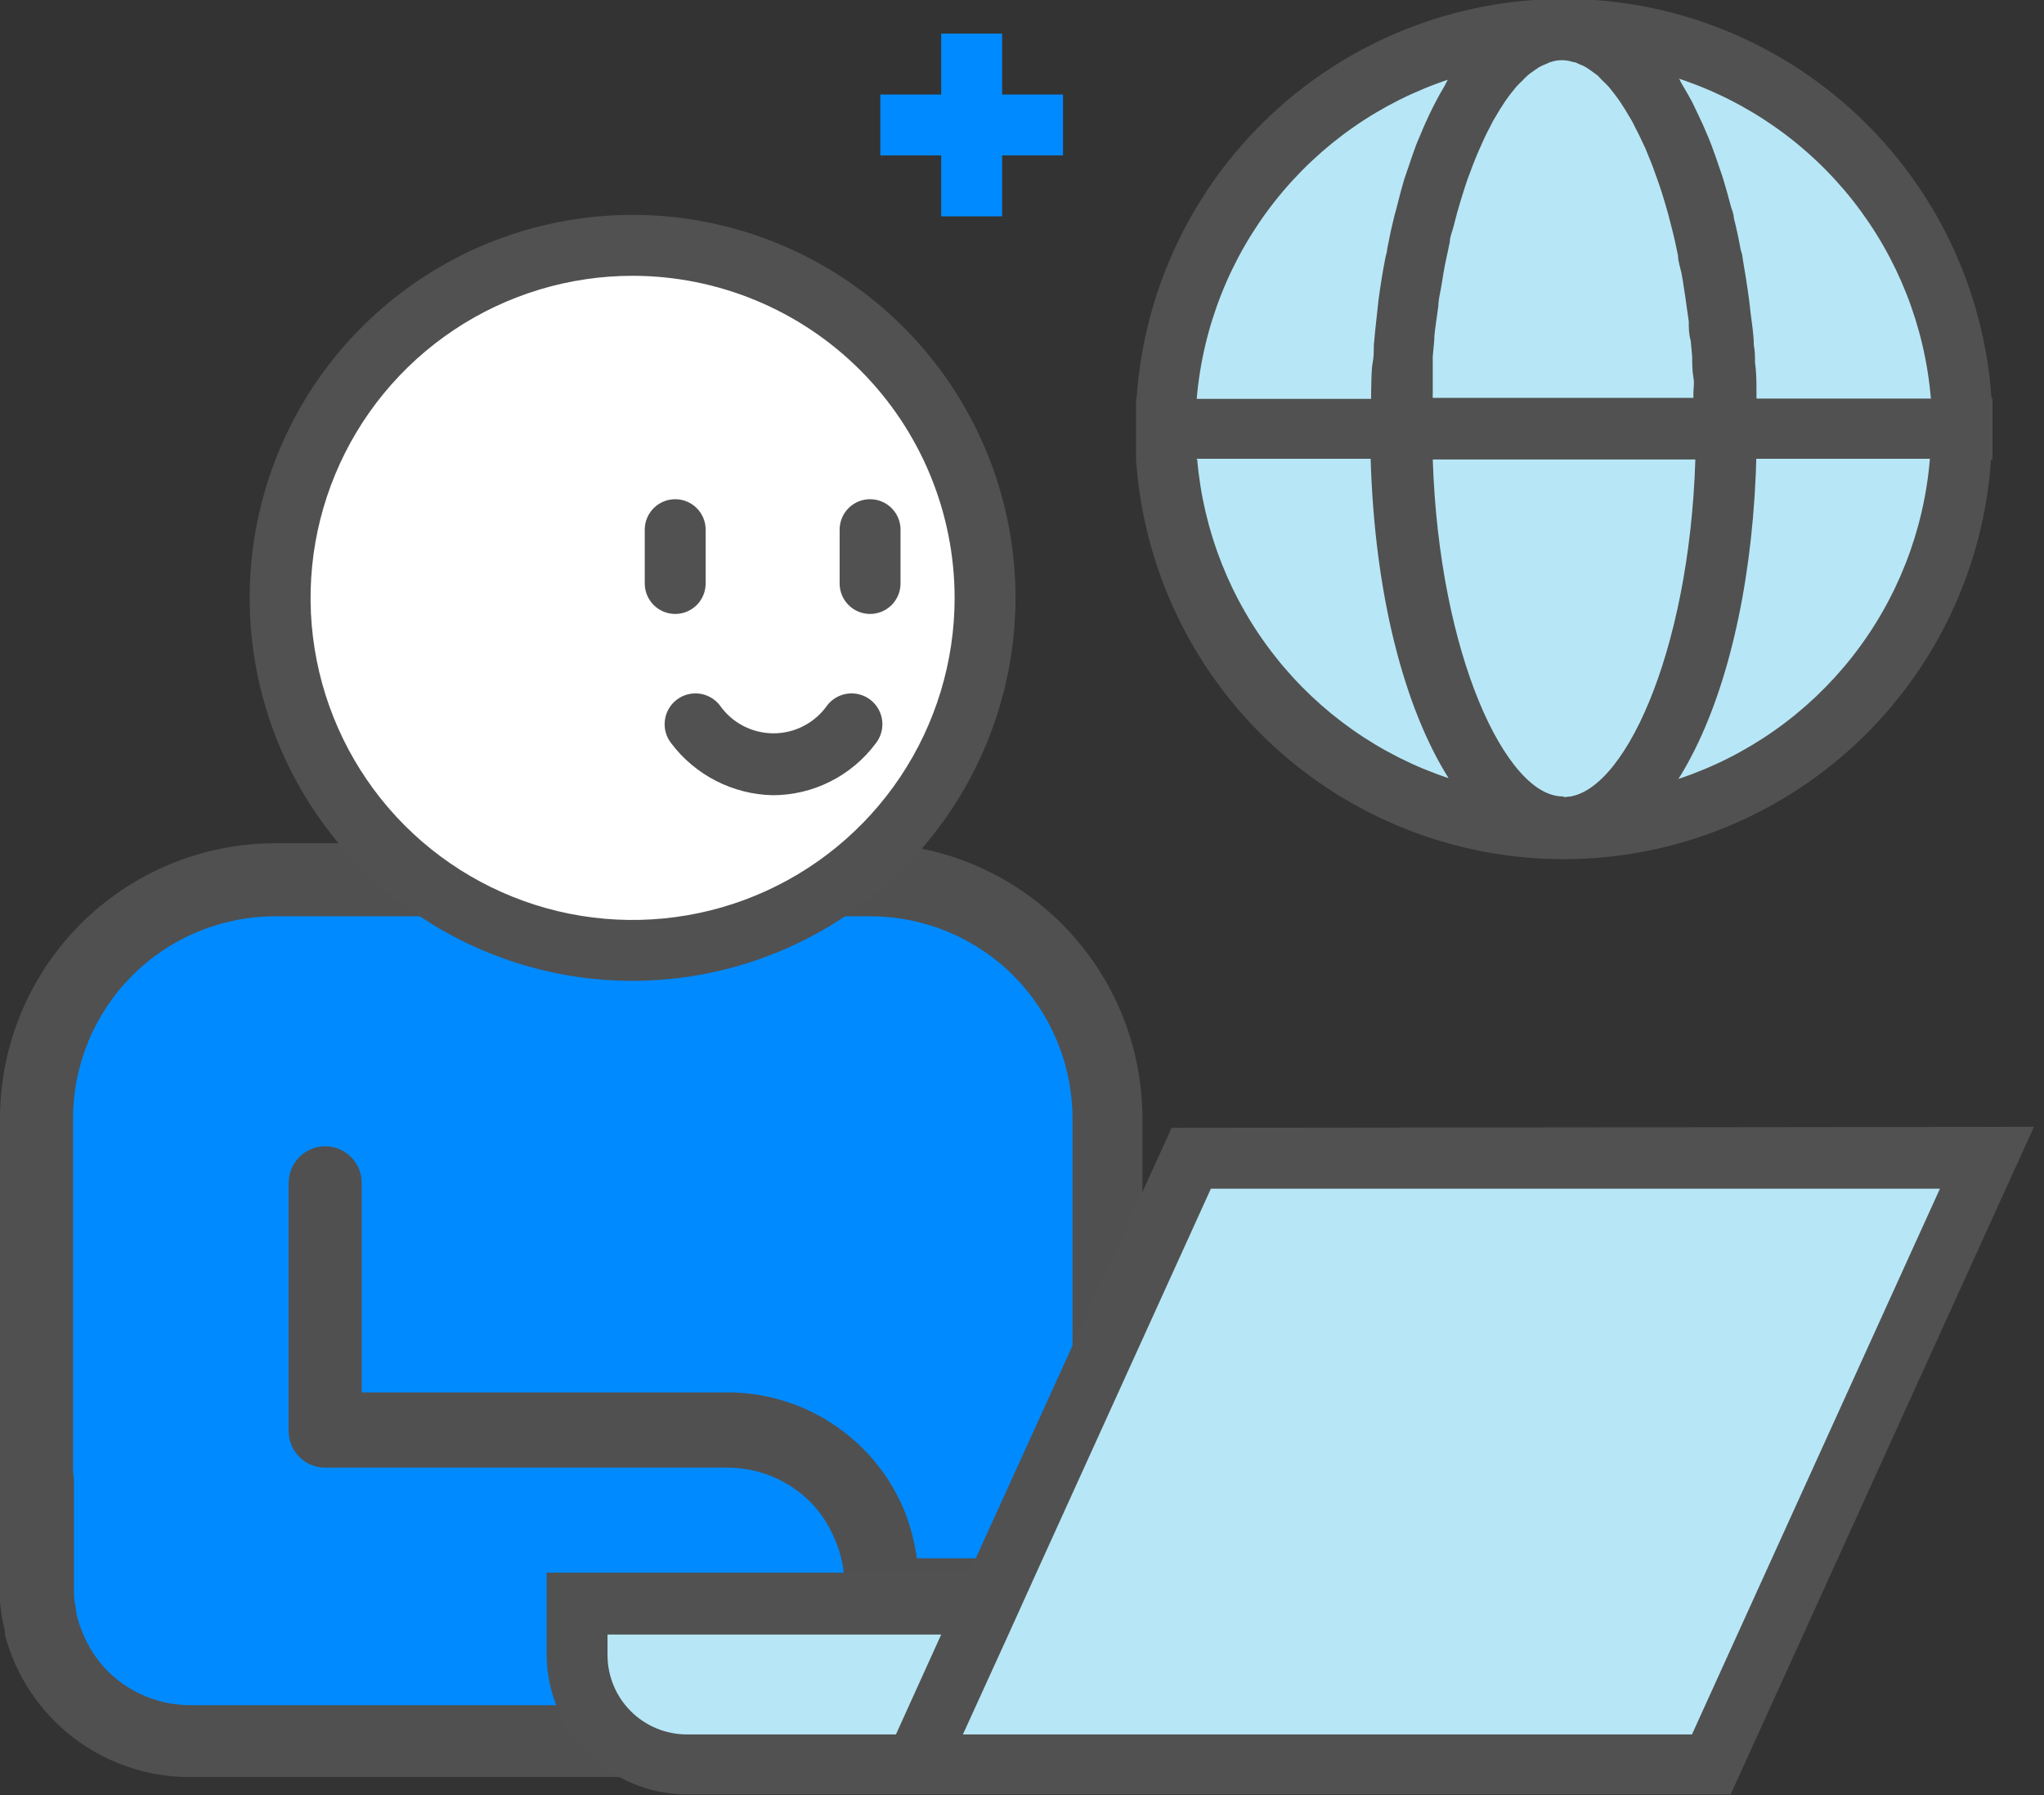
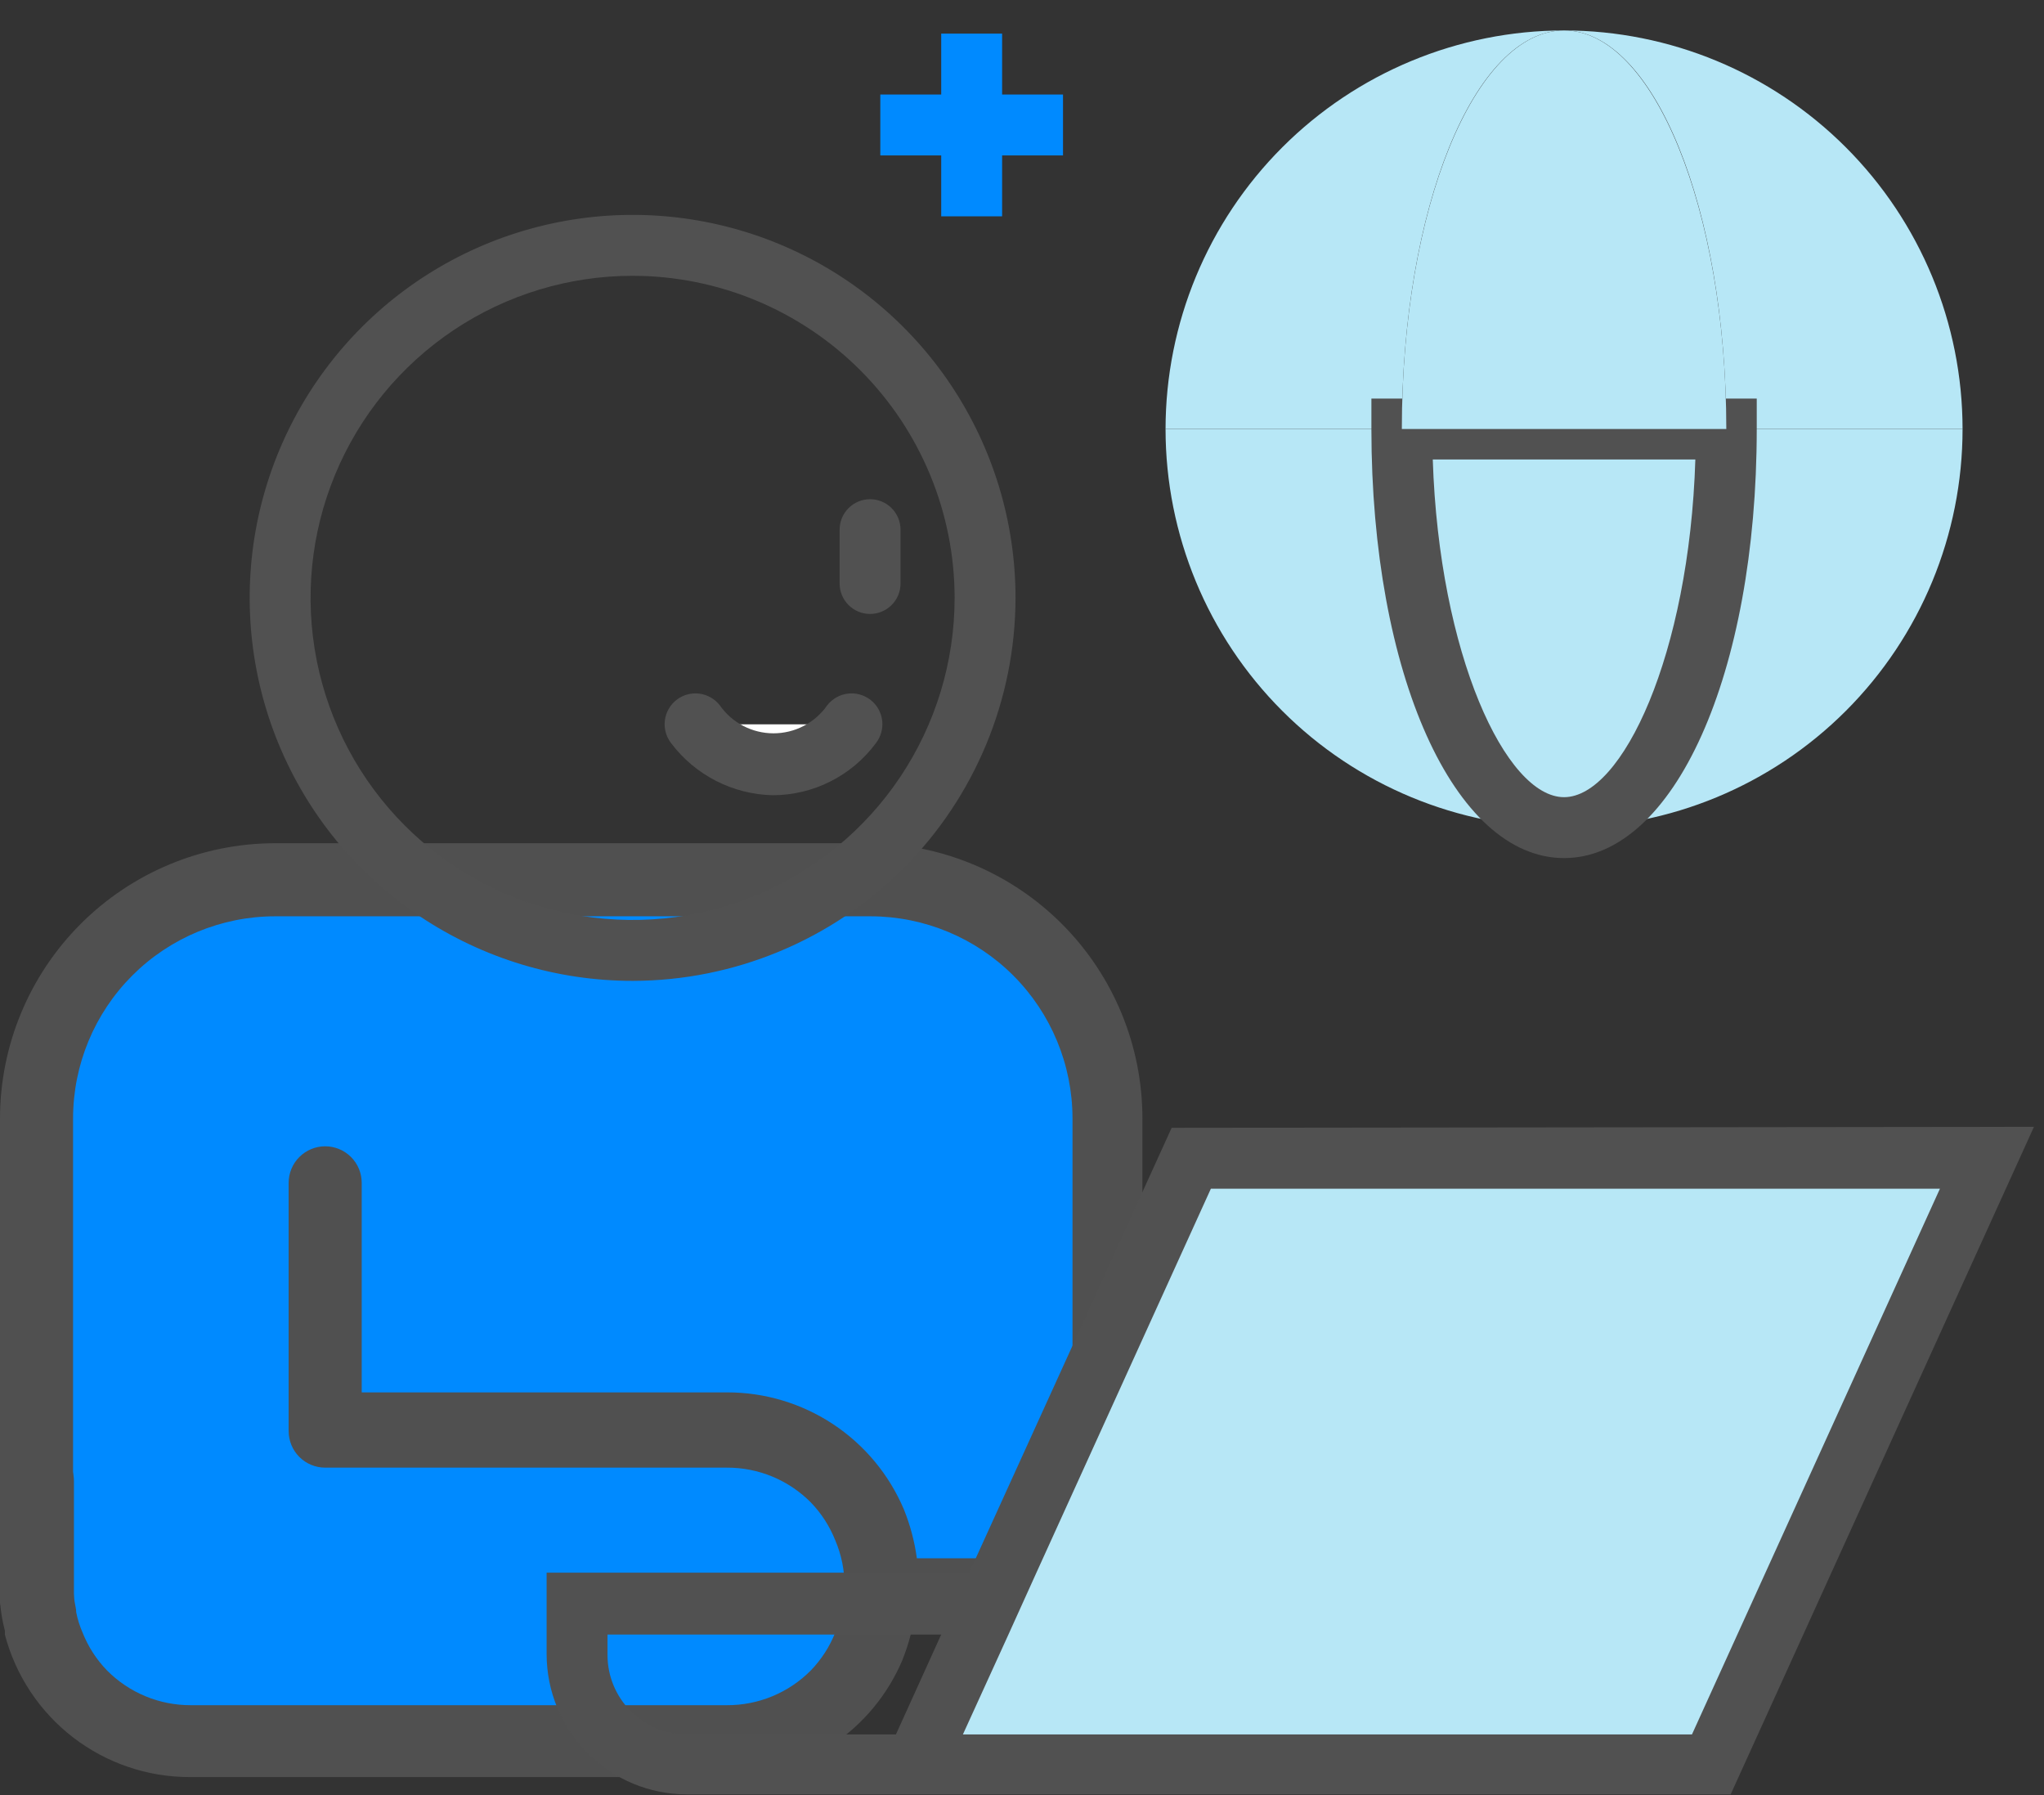
<svg xmlns="http://www.w3.org/2000/svg" width="82" height="72" viewBox="0 0 82 72" fill="none">
  <rect x="0" y="0" width="82" height="72" fill="#333333" stroke="none" />
  <g clip-path="url(#clip0)">
-     <path d="M44.492 44.853C44.493 43.597 44.247 42.354 43.767 41.193C43.288 40.032 42.584 38.978 41.696 38.089C40.809 37.201 39.755 36.496 38.594 36.015C37.434 35.534 36.191 35.287 34.935 35.287H11.033C9.776 35.287 8.532 35.534 7.372 36.015C6.211 36.496 5.156 37.2 4.268 38.089C3.38 38.977 2.675 40.032 2.194 41.192C1.713 42.353 1.466 43.597 1.466 44.853V63.967C1.509 64.67 1.671 65.361 1.945 66.01C2.261 66.739 2.712 67.402 3.274 67.964C3.836 68.528 4.499 68.982 5.228 69.303C5.995 69.626 6.819 69.792 7.652 69.791H29.15C29.982 69.792 30.806 69.626 31.573 69.303C32.302 68.982 32.965 68.528 33.528 67.964C34.093 67.404 34.544 66.741 34.857 66.01C35.132 65.362 35.291 64.671 35.326 63.967H44.433L44.492 44.853Z" fill="#008AFF" />
+     <path d="M44.492 44.853C44.493 43.597 44.247 42.354 43.767 41.193C43.288 40.032 42.584 38.978 41.696 38.089C40.809 37.201 39.755 36.496 38.594 36.015C37.434 35.534 36.191 35.287 34.935 35.287H11.033C9.776 35.287 8.532 35.534 7.372 36.015C3.38 38.977 2.675 40.032 2.194 41.192C1.713 42.353 1.466 43.597 1.466 44.853V63.967C1.509 64.67 1.671 65.361 1.945 66.01C2.261 66.739 2.712 67.402 3.274 67.964C3.836 68.528 4.499 68.982 5.228 69.303C5.995 69.626 6.819 69.792 7.652 69.791H29.15C29.982 69.792 30.806 69.626 31.573 69.303C32.302 68.982 32.965 68.528 33.528 67.964C34.093 67.404 34.544 66.741 34.857 66.01C35.132 65.362 35.291 64.671 35.326 63.967H44.433L44.492 44.853Z" fill="#008AFF" />
    <path d="M1.466 63.576C1.465 64.413 1.635 65.241 1.964 66.01C2.281 66.739 2.731 67.402 3.293 67.964C3.856 68.528 4.519 68.982 5.248 69.303C6.015 69.626 6.839 69.792 7.671 69.791H29.169C30.002 69.792 30.826 69.626 31.593 69.303C32.322 68.982 32.985 68.528 33.547 67.964C34.126 67.385 34.584 66.698 34.896 65.942C35.208 65.186 35.367 64.375 35.365 63.557C35.366 62.74 35.206 61.932 34.894 61.177C34.582 60.422 34.125 59.737 33.547 59.16C32.97 58.579 32.283 58.119 31.526 57.805C30.77 57.492 29.959 57.331 29.14 57.332H13.065V47.443" fill="#008AFF" />
    <path d="M34.935 33.821H11.032C8.108 33.826 5.305 34.99 3.237 37.058C1.169 39.126 0.005 41.929 -0 44.853V63.967C-0.01 64.055 -0.01 64.144 -0 64.231C0.03 64.627 0.095 65.02 0.195 65.404C0.192 65.456 0.192 65.508 0.195 65.56C0.626 67.201 1.589 68.652 2.933 69.687C4.277 70.721 5.926 71.281 7.622 71.277H29.12C30.633 71.277 32.111 70.831 33.371 69.995C34.631 69.159 35.617 67.97 36.205 66.576C36.341 66.232 36.455 65.88 36.547 65.521V65.433H44.365C44.753 65.433 45.126 65.279 45.401 65.004C45.676 64.729 45.831 64.356 45.831 63.967V44.853C45.828 41.952 44.684 39.167 42.645 37.103C40.606 35.038 37.836 33.859 34.935 33.821ZM43.026 62.502H36.782C36.691 61.831 36.517 61.175 36.264 60.547C35.675 59.152 34.688 57.962 33.426 57.126C32.164 56.29 30.683 55.845 29.169 55.847H14.511V47.443C14.511 47.054 14.357 46.681 14.082 46.407C13.807 46.132 13.434 45.977 13.045 45.977C12.657 45.977 12.284 46.132 12.009 46.407C11.734 46.681 11.58 47.054 11.58 47.443V57.401C11.58 57.789 11.734 58.162 12.009 58.437C12.284 58.712 12.657 58.866 13.045 58.866H29.16C29.786 58.863 30.407 58.985 30.986 59.225C31.565 59.465 32.09 59.818 32.531 60.264C32.952 60.7 33.284 61.215 33.508 61.779C33.758 62.362 33.885 62.991 33.879 63.625C33.875 63.825 33.855 64.025 33.821 64.222C33.811 64.373 33.792 64.523 33.762 64.671C33.697 64.947 33.612 65.218 33.508 65.482C33.284 66.046 32.952 66.561 32.531 66.997C32.09 67.442 31.565 67.795 30.986 68.035C30.407 68.275 29.786 68.397 29.16 68.394H7.661C7.034 68.397 6.413 68.275 5.835 68.035C5.256 67.795 4.73 67.442 4.29 66.997C3.868 66.561 3.536 66.046 3.313 65.482C3.199 65.222 3.113 64.95 3.058 64.671C3.058 64.524 3.01 64.368 2.99 64.222C2.96 64.024 2.941 63.825 2.931 63.625V44.853C2.934 42.706 3.788 40.647 5.307 39.128C6.826 37.609 8.885 36.755 11.032 36.752H34.935C37.081 36.758 39.137 37.613 40.654 39.131C42.17 40.65 43.023 42.707 43.026 44.853V62.502Z" fill="#505050" />
-     <path d="M23.149 64.339V66.391C23.149 67.557 23.613 68.676 24.437 69.5C25.262 70.325 26.381 70.788 27.547 70.788H56.267C57.432 70.786 58.549 70.322 59.373 69.498C60.197 68.673 60.661 67.556 60.664 66.391V64.339H23.149Z" fill="#B7E7F6" />
    <path d="M68.638 70.778H36.732L47.785 46.456H79.7L68.638 70.778Z" fill="#B7E7F6" />
    <path d="M47.004 45.235L38.883 63.078H21.929V66.352C21.931 67.841 22.524 69.269 23.577 70.322C24.631 71.375 26.058 71.968 27.548 71.971H69.43L81.597 45.196L47.004 45.235ZM27.548 69.567C26.706 69.564 25.9 69.229 25.305 68.634C24.71 68.039 24.374 67.233 24.372 66.391V65.56H37.759L35.942 69.567H27.548ZM41.561 63.117L48.577 47.678H77.825L67.877 69.567H38.629L40.456 65.56" fill="#515151" />
    <path d="M62.746 1.221C58.507 1.224 54.442 2.909 51.444 5.907C48.447 8.904 46.761 12.969 46.759 17.208H56.238C56.238 8.355 59.15 1.221 62.746 1.221Z" fill="#B7E7F6" />
    <path d="M56.238 17.209H46.759C46.759 21.448 48.443 25.515 51.441 28.513C54.439 31.511 58.506 33.196 62.746 33.196C59.15 33.196 56.238 26.042 56.238 17.209Z" fill="#B7E7F6" />
    <path d="M62.746 1.221C66.342 1.221 69.254 8.384 69.254 17.208H78.733C78.731 12.969 77.045 8.904 74.048 5.907C71.05 2.909 66.985 1.224 62.746 1.221Z" fill="#B7E7F6" />
    <path d="M62.746 33.196C66.986 33.196 71.052 31.511 74.051 28.513C77.049 25.515 78.733 21.448 78.733 17.209H69.254C69.254 26.042 66.342 33.196 62.746 33.196Z" fill="#B7E7F6" />
    <path d="M69.255 17.209H56.238C56.238 26.003 59.17 33.196 62.746 33.196C66.323 33.196 69.255 26.042 69.255 17.209Z" fill="#B7E7F6" />
    <path d="M62.746 34.417C58.339 34.417 55.017 27.02 55.017 17.209V15.987H70.476V17.209C70.476 27.02 67.153 34.417 62.746 34.417ZM57.479 18.43C57.733 26.248 60.411 31.974 62.746 31.974C65.082 31.974 67.769 26.257 68.013 18.43H57.479Z" fill="#515151" />
    <path d="M56.238 17.208H69.255C69.255 8.414 66.323 1.221 62.746 1.221C59.17 1.221 56.238 8.355 56.238 17.208Z" fill="#B7E7F6" />
-     <path d="M79.895 15.987C79.602 11.639 77.667 7.564 74.483 4.588C71.299 1.612 67.104 -0.043 62.746 -0.043C58.387 -0.043 54.192 1.612 51.008 4.588C47.824 7.564 45.889 11.639 45.596 15.987H45.576V18.43C45.87 22.778 47.804 26.853 50.988 29.829C54.172 32.805 58.368 34.46 62.726 34.46C67.084 34.46 71.28 32.805 74.464 29.829C77.648 26.853 79.582 22.778 79.876 18.43H79.934V15.987H79.895ZM77.462 15.987H70.465C70.465 15.889 70.465 15.801 70.465 15.713C70.465 15.322 70.465 14.941 70.407 14.55C70.407 14.316 70.407 14.072 70.358 13.837C70.358 13.407 70.28 12.987 70.231 12.567L70.172 12.049C70.094 11.463 70.006 10.905 69.908 10.348C69.908 10.231 69.86 10.124 69.83 10.007C69.752 9.576 69.664 9.156 69.557 8.746C69.557 8.56 69.459 8.384 69.42 8.208C69.332 7.876 69.244 7.554 69.146 7.231C69.049 6.909 69.019 6.86 68.96 6.674C68.902 6.489 68.765 6.107 68.667 5.844C68.57 5.58 68.521 5.482 68.452 5.316C68.384 5.15 68.237 4.818 68.12 4.583L67.886 4.094C67.768 3.87 67.641 3.655 67.514 3.44C67.387 3.225 67.417 3.244 67.358 3.156C70.114 4.069 72.541 5.772 74.338 8.053C76.134 10.335 77.221 13.093 77.462 15.987ZM63.166 2.492C63.221 2.506 63.274 2.529 63.322 2.56C63.427 2.598 63.528 2.643 63.625 2.697L63.811 2.824L64.094 3.029L64.28 3.225C64.373 3.308 64.461 3.396 64.544 3.489L64.739 3.733C64.817 3.84 64.905 3.948 64.983 4.065L65.179 4.368L65.413 4.759C65.482 4.866 65.54 4.993 65.599 5.111C65.658 5.228 65.755 5.404 65.824 5.56C65.892 5.717 65.951 5.824 66.009 5.951L66.215 6.459C66.273 6.596 66.332 6.752 66.381 6.899C66.43 7.046 66.517 7.261 66.576 7.446C66.635 7.632 66.684 7.769 66.733 7.935L66.908 8.531C66.957 8.707 66.996 8.883 67.045 9.059C67.094 9.234 67.153 9.489 67.202 9.704L67.319 10.261C67.319 10.485 67.407 10.72 67.456 10.954C67.504 11.189 67.524 11.345 67.553 11.541C67.583 11.736 67.632 12.029 67.661 12.274L67.749 12.899C67.749 13.143 67.749 13.407 67.827 13.661L67.886 14.306C67.886 14.58 67.886 14.853 67.934 15.127C67.983 15.401 67.934 15.557 67.934 15.782V15.958H57.478C57.474 15.899 57.474 15.84 57.478 15.782C57.478 15.557 57.478 15.342 57.478 15.127C57.478 14.912 57.478 14.58 57.478 14.306L57.537 13.661C57.537 13.407 57.586 13.143 57.615 12.899L57.703 12.274C57.703 12.029 57.772 11.785 57.811 11.541C57.85 11.296 57.879 11.15 57.908 10.954C57.938 10.759 57.996 10.485 58.045 10.261L58.163 9.704C58.163 9.489 58.27 9.274 58.319 9.059C58.368 8.844 58.417 8.707 58.456 8.531L58.632 7.935C58.68 7.769 58.739 7.612 58.788 7.446C58.837 7.28 58.915 7.075 58.983 6.899C59.052 6.723 59.091 6.596 59.15 6.459C59.208 6.322 59.286 6.117 59.364 5.951L59.54 5.56C59.609 5.404 59.687 5.257 59.765 5.111C59.843 4.964 59.882 4.866 59.951 4.759L60.185 4.368L60.381 4.065C60.459 3.948 60.547 3.84 60.625 3.733L60.821 3.489C60.904 3.396 60.992 3.308 61.084 3.225C61.145 3.155 61.21 3.089 61.28 3.029C61.368 2.951 61.465 2.892 61.553 2.824L61.739 2.697C61.836 2.643 61.938 2.598 62.042 2.56C62.091 2.531 62.144 2.508 62.198 2.492C62.496 2.388 62.82 2.388 63.117 2.492H63.166ZM58.114 3.147C58.056 3.241 58.004 3.339 57.957 3.44C57.83 3.645 57.713 3.86 57.596 4.085C57.478 4.309 57.43 4.407 57.351 4.573C57.273 4.739 57.127 5.052 57.029 5.296C56.931 5.541 56.873 5.648 56.804 5.834C56.736 6.02 56.609 6.371 56.521 6.645C56.433 6.919 56.384 7.026 56.325 7.221C56.267 7.417 56.15 7.837 56.062 8.199C55.974 8.56 55.954 8.57 55.915 8.765C55.817 9.156 55.729 9.567 55.651 9.987C55.651 10.114 55.593 10.231 55.573 10.368C55.465 10.915 55.377 11.472 55.299 12.059L55.241 12.596C55.192 13.007 55.153 13.417 55.114 13.847C55.114 14.081 55.114 14.326 55.065 14.57C55.016 14.814 55.016 15.332 55.006 15.723C55.006 15.811 55.006 15.899 55.006 15.997H48.009C48.256 13.1 49.349 10.34 51.153 8.06C52.956 5.781 55.391 4.082 58.153 3.176L58.114 3.147ZM47.99 18.401H54.987C55.143 23.795 56.316 28.358 58.114 31.212C55.367 30.3 52.949 28.603 51.157 26.331C49.364 24.06 48.277 21.313 48.029 18.43L47.99 18.401ZM62.706 31.945C60.332 31.945 57.694 26.228 57.439 18.401H68.052C67.759 26.257 65.12 31.974 62.746 31.974L62.706 31.945ZM67.299 31.212C69.097 28.358 70.231 23.795 70.426 18.401H77.423C77.186 21.294 76.104 24.054 74.311 26.337C72.518 28.62 70.093 30.325 67.338 31.241L67.299 31.212Z" fill="#515151" />
-     <path d="M39.517 23.99C39.517 26.787 38.688 29.521 37.134 31.847C35.58 34.172 33.371 35.985 30.786 37.055C28.202 38.125 25.358 38.404 22.615 37.858C19.872 37.311 17.352 35.964 15.375 33.985C13.398 32.007 12.052 29.486 11.508 26.743C10.963 23.999 11.245 21.156 12.316 18.572C13.388 15.989 15.202 13.781 17.529 12.228C19.855 10.676 22.59 9.848 25.387 9.85C27.244 9.85 29.082 10.216 30.797 10.927C32.512 11.637 34.07 12.679 35.382 13.992C36.694 15.305 37.735 16.864 38.445 18.58C39.154 20.295 39.519 22.134 39.517 23.99Z" fill="white" />
    <path d="M25.388 39.342C22.349 39.344 19.378 38.444 16.85 36.757C14.322 35.07 12.352 32.671 11.188 29.864C10.024 27.056 9.719 23.967 10.311 20.986C10.904 18.005 12.367 15.267 14.516 13.118C16.665 10.969 19.403 9.506 22.384 8.914C25.364 8.321 28.454 8.626 31.261 9.79C34.069 10.954 36.468 12.924 38.155 15.452C39.842 17.98 40.742 20.951 40.74 23.99C40.732 28.059 39.112 31.96 36.235 34.837C33.357 37.714 29.457 39.334 25.388 39.342ZM25.388 11.062C22.833 11.06 20.335 11.816 18.209 13.234C16.084 14.652 14.426 16.668 13.447 19.028C12.467 21.387 12.209 23.985 12.706 26.491C13.203 28.997 14.431 31.3 16.236 33.108C18.042 34.916 20.343 36.148 22.848 36.649C25.354 37.149 27.952 36.895 30.313 35.919C32.674 34.943 34.693 33.289 36.114 31.166C37.535 29.042 38.295 26.545 38.297 23.99C38.297 20.565 36.937 17.279 34.517 14.855C32.097 12.431 28.813 11.067 25.388 11.062Z" fill="#515151" />
-     <path d="M27.088 24.625C26.764 24.625 26.453 24.497 26.224 24.267C25.995 24.038 25.866 23.728 25.866 23.404V21.244C25.866 20.92 25.995 20.61 26.224 20.381C26.453 20.151 26.764 20.023 27.088 20.023C27.412 20.023 27.722 20.151 27.951 20.381C28.18 20.61 28.309 20.92 28.309 21.244V23.404C28.309 23.728 28.18 24.038 27.951 24.267C27.722 24.497 27.412 24.625 27.088 24.625Z" fill="#515151" />
    <path d="M34.905 24.625C34.581 24.625 34.27 24.497 34.041 24.267C33.812 24.038 33.684 23.728 33.684 23.404V21.244C33.684 20.92 33.812 20.61 34.041 20.381C34.27 20.151 34.581 20.023 34.905 20.023C35.229 20.023 35.54 20.151 35.769 20.381C35.998 20.61 36.127 20.92 36.127 21.244V23.404C36.127 23.728 35.998 24.038 35.769 24.267C35.54 24.497 35.229 24.625 34.905 24.625Z" fill="#515151" />
    <path d="M34.105 29.052C33.744 29.541 33.277 29.941 32.738 30.222C32.2 30.503 31.604 30.658 30.997 30.674C30.389 30.656 29.793 30.501 29.253 30.22C28.713 29.939 28.244 29.54 27.88 29.052" fill="white" />
    <path d="M30.997 31.896C30.204 31.878 29.425 31.68 28.72 31.318C28.014 30.956 27.399 30.439 26.922 29.805C26.721 29.546 26.632 29.217 26.673 28.892C26.714 28.567 26.883 28.271 27.142 28.07C27.401 27.869 27.73 27.78 28.055 27.821C28.38 27.862 28.676 28.031 28.877 28.29C29.119 28.637 29.441 28.92 29.816 29.115C30.192 29.311 30.608 29.413 31.031 29.413C31.454 29.413 31.871 29.311 32.246 29.115C32.621 28.92 32.944 28.637 33.186 28.29C33.285 28.162 33.409 28.054 33.55 27.974C33.691 27.893 33.847 27.841 34.008 27.821C34.169 27.8 34.332 27.812 34.489 27.855C34.646 27.898 34.792 27.971 34.921 28.07C35.049 28.17 35.156 28.293 35.237 28.434C35.317 28.575 35.369 28.731 35.39 28.892C35.41 29.053 35.399 29.216 35.356 29.373C35.313 29.53 35.24 29.676 35.141 29.805C34.661 30.453 34.037 30.979 33.317 31.342C32.598 31.706 31.803 31.895 30.997 31.896Z" fill="#515151" />
    <path d="M42.645 3.791H40.202V1.348H37.759V3.791H35.316V6.234H37.759V8.677H40.202V6.234H42.645V3.791Z" fill="#008AFF" />
    <path d="M1.466 63.967V59.404" stroke="#505050" stroke-width="3" stroke-linecap="round" stroke-linejoin="round" />
  </g>
  <defs>
    <clipPath id="clip0">
      <rect width="81.596" height="72" fill="white" />
    </clipPath>
  </defs>
</svg>